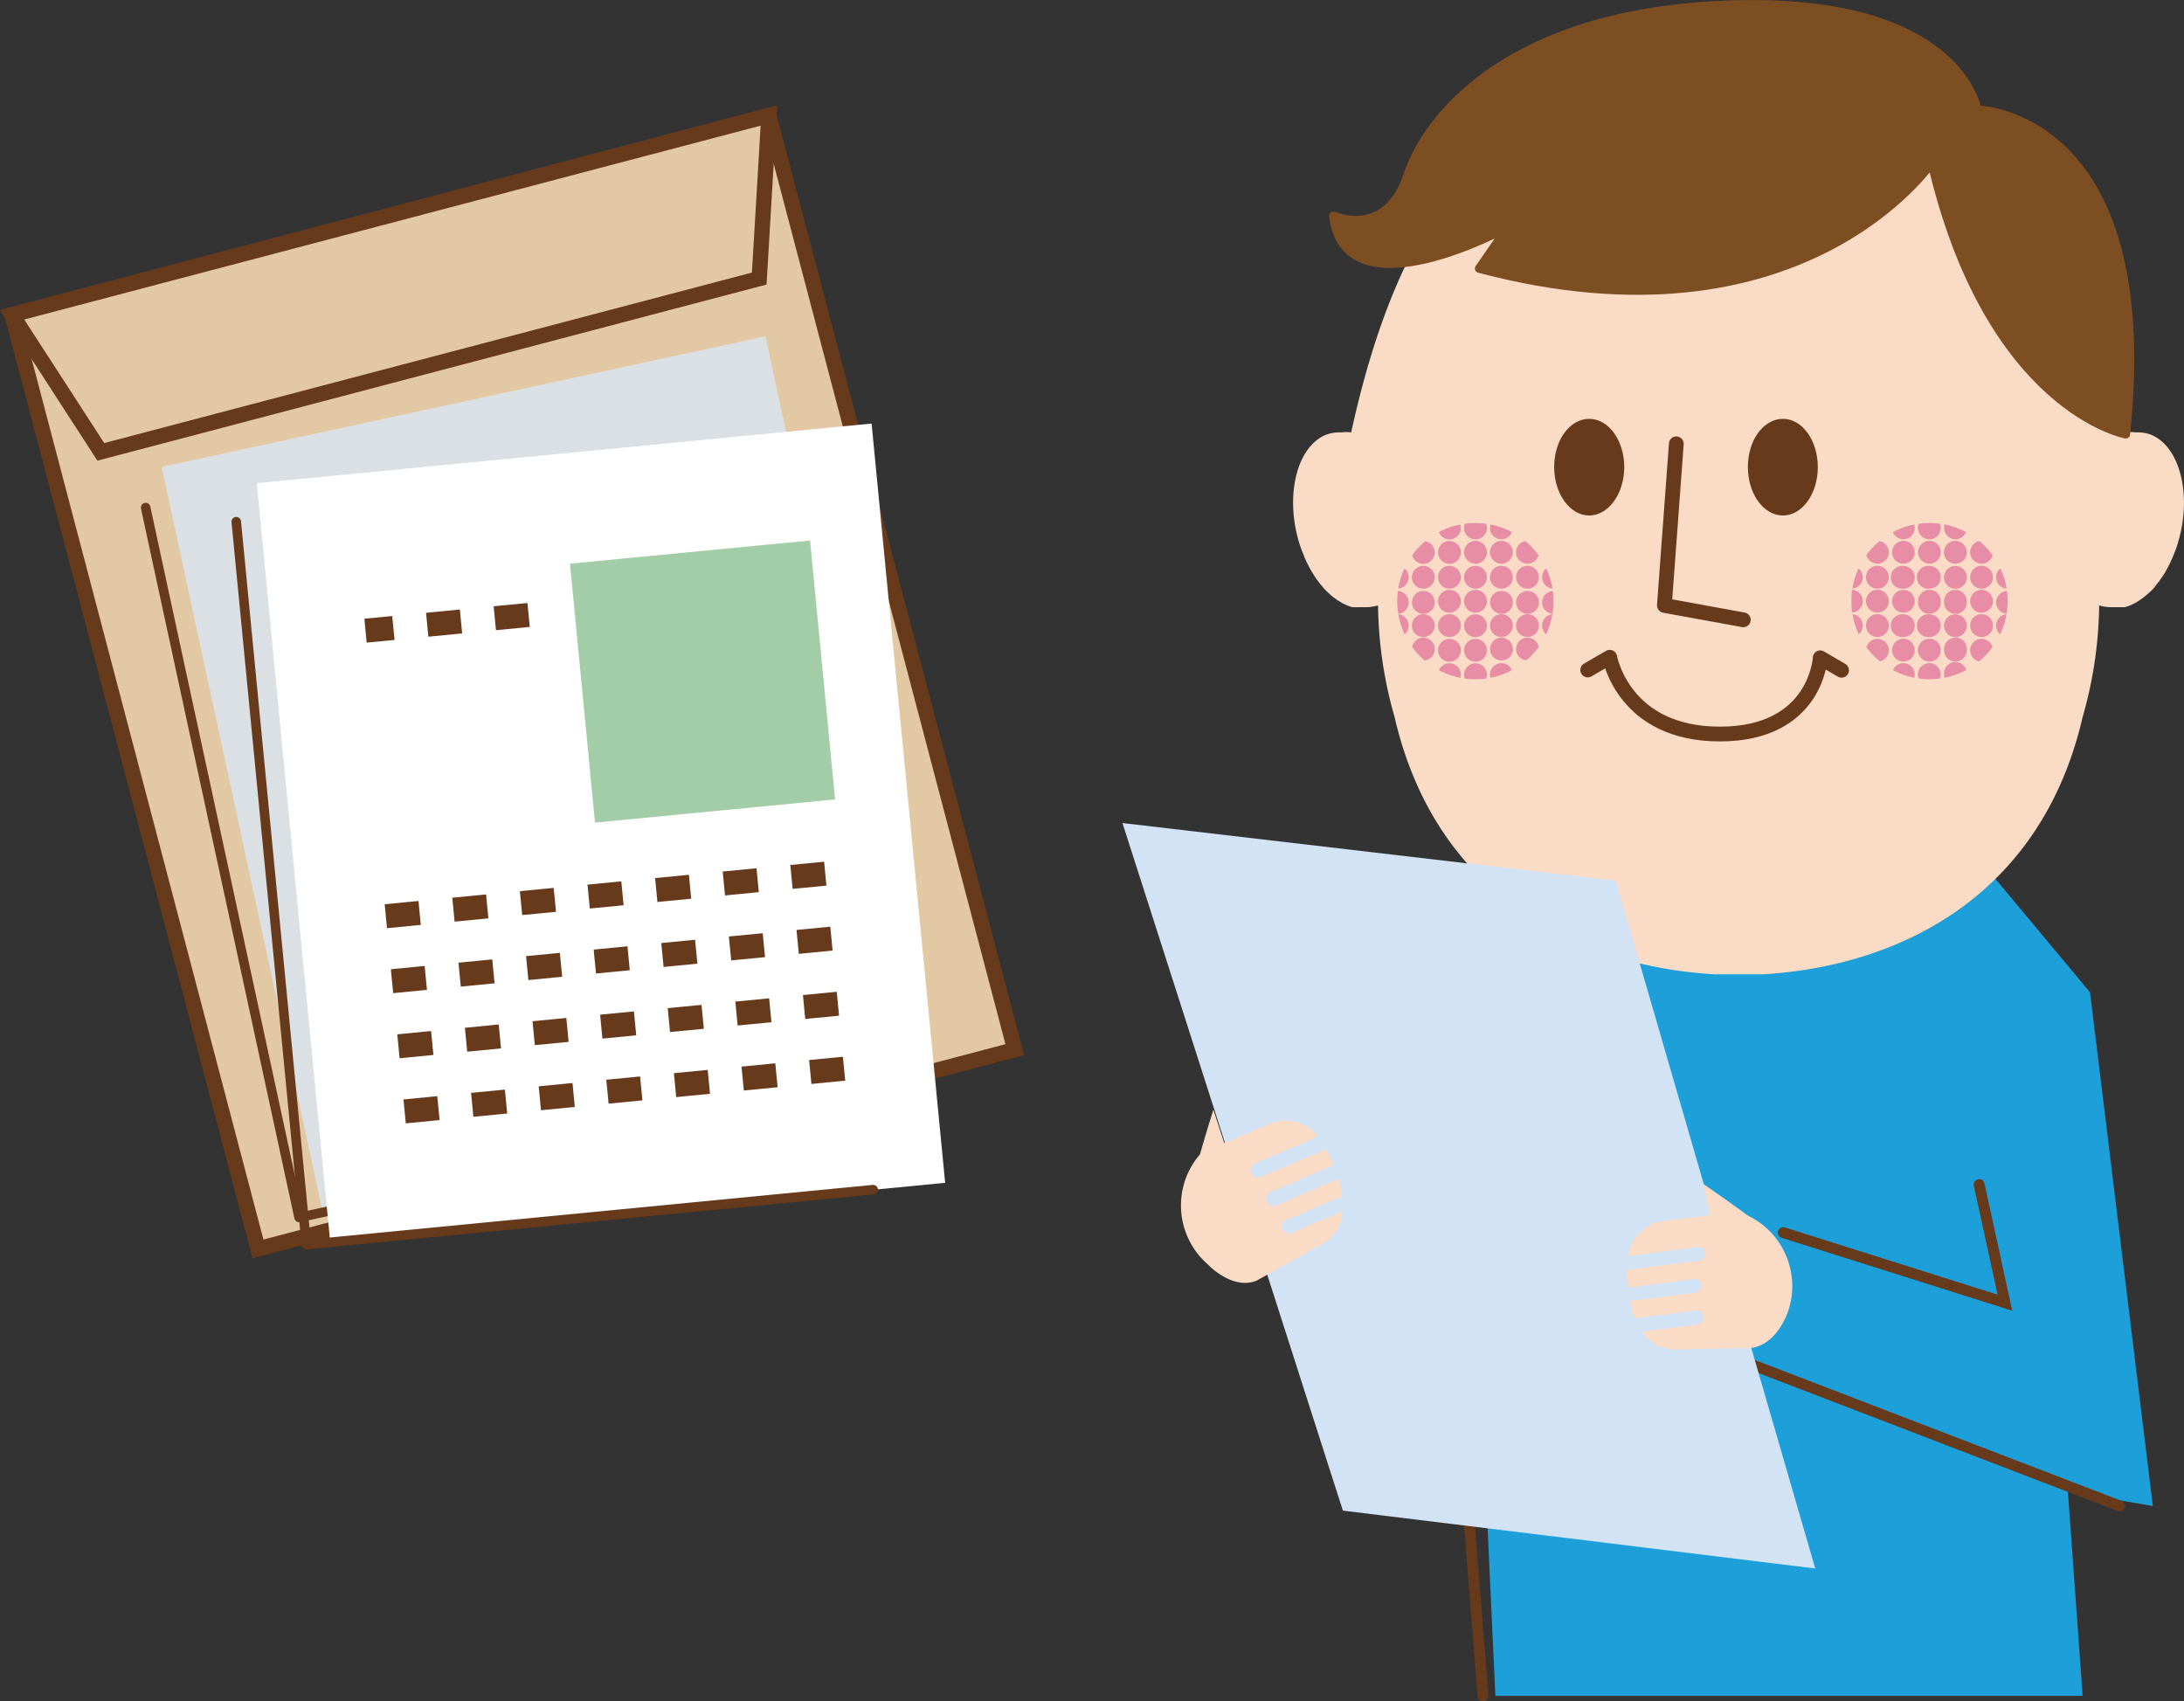
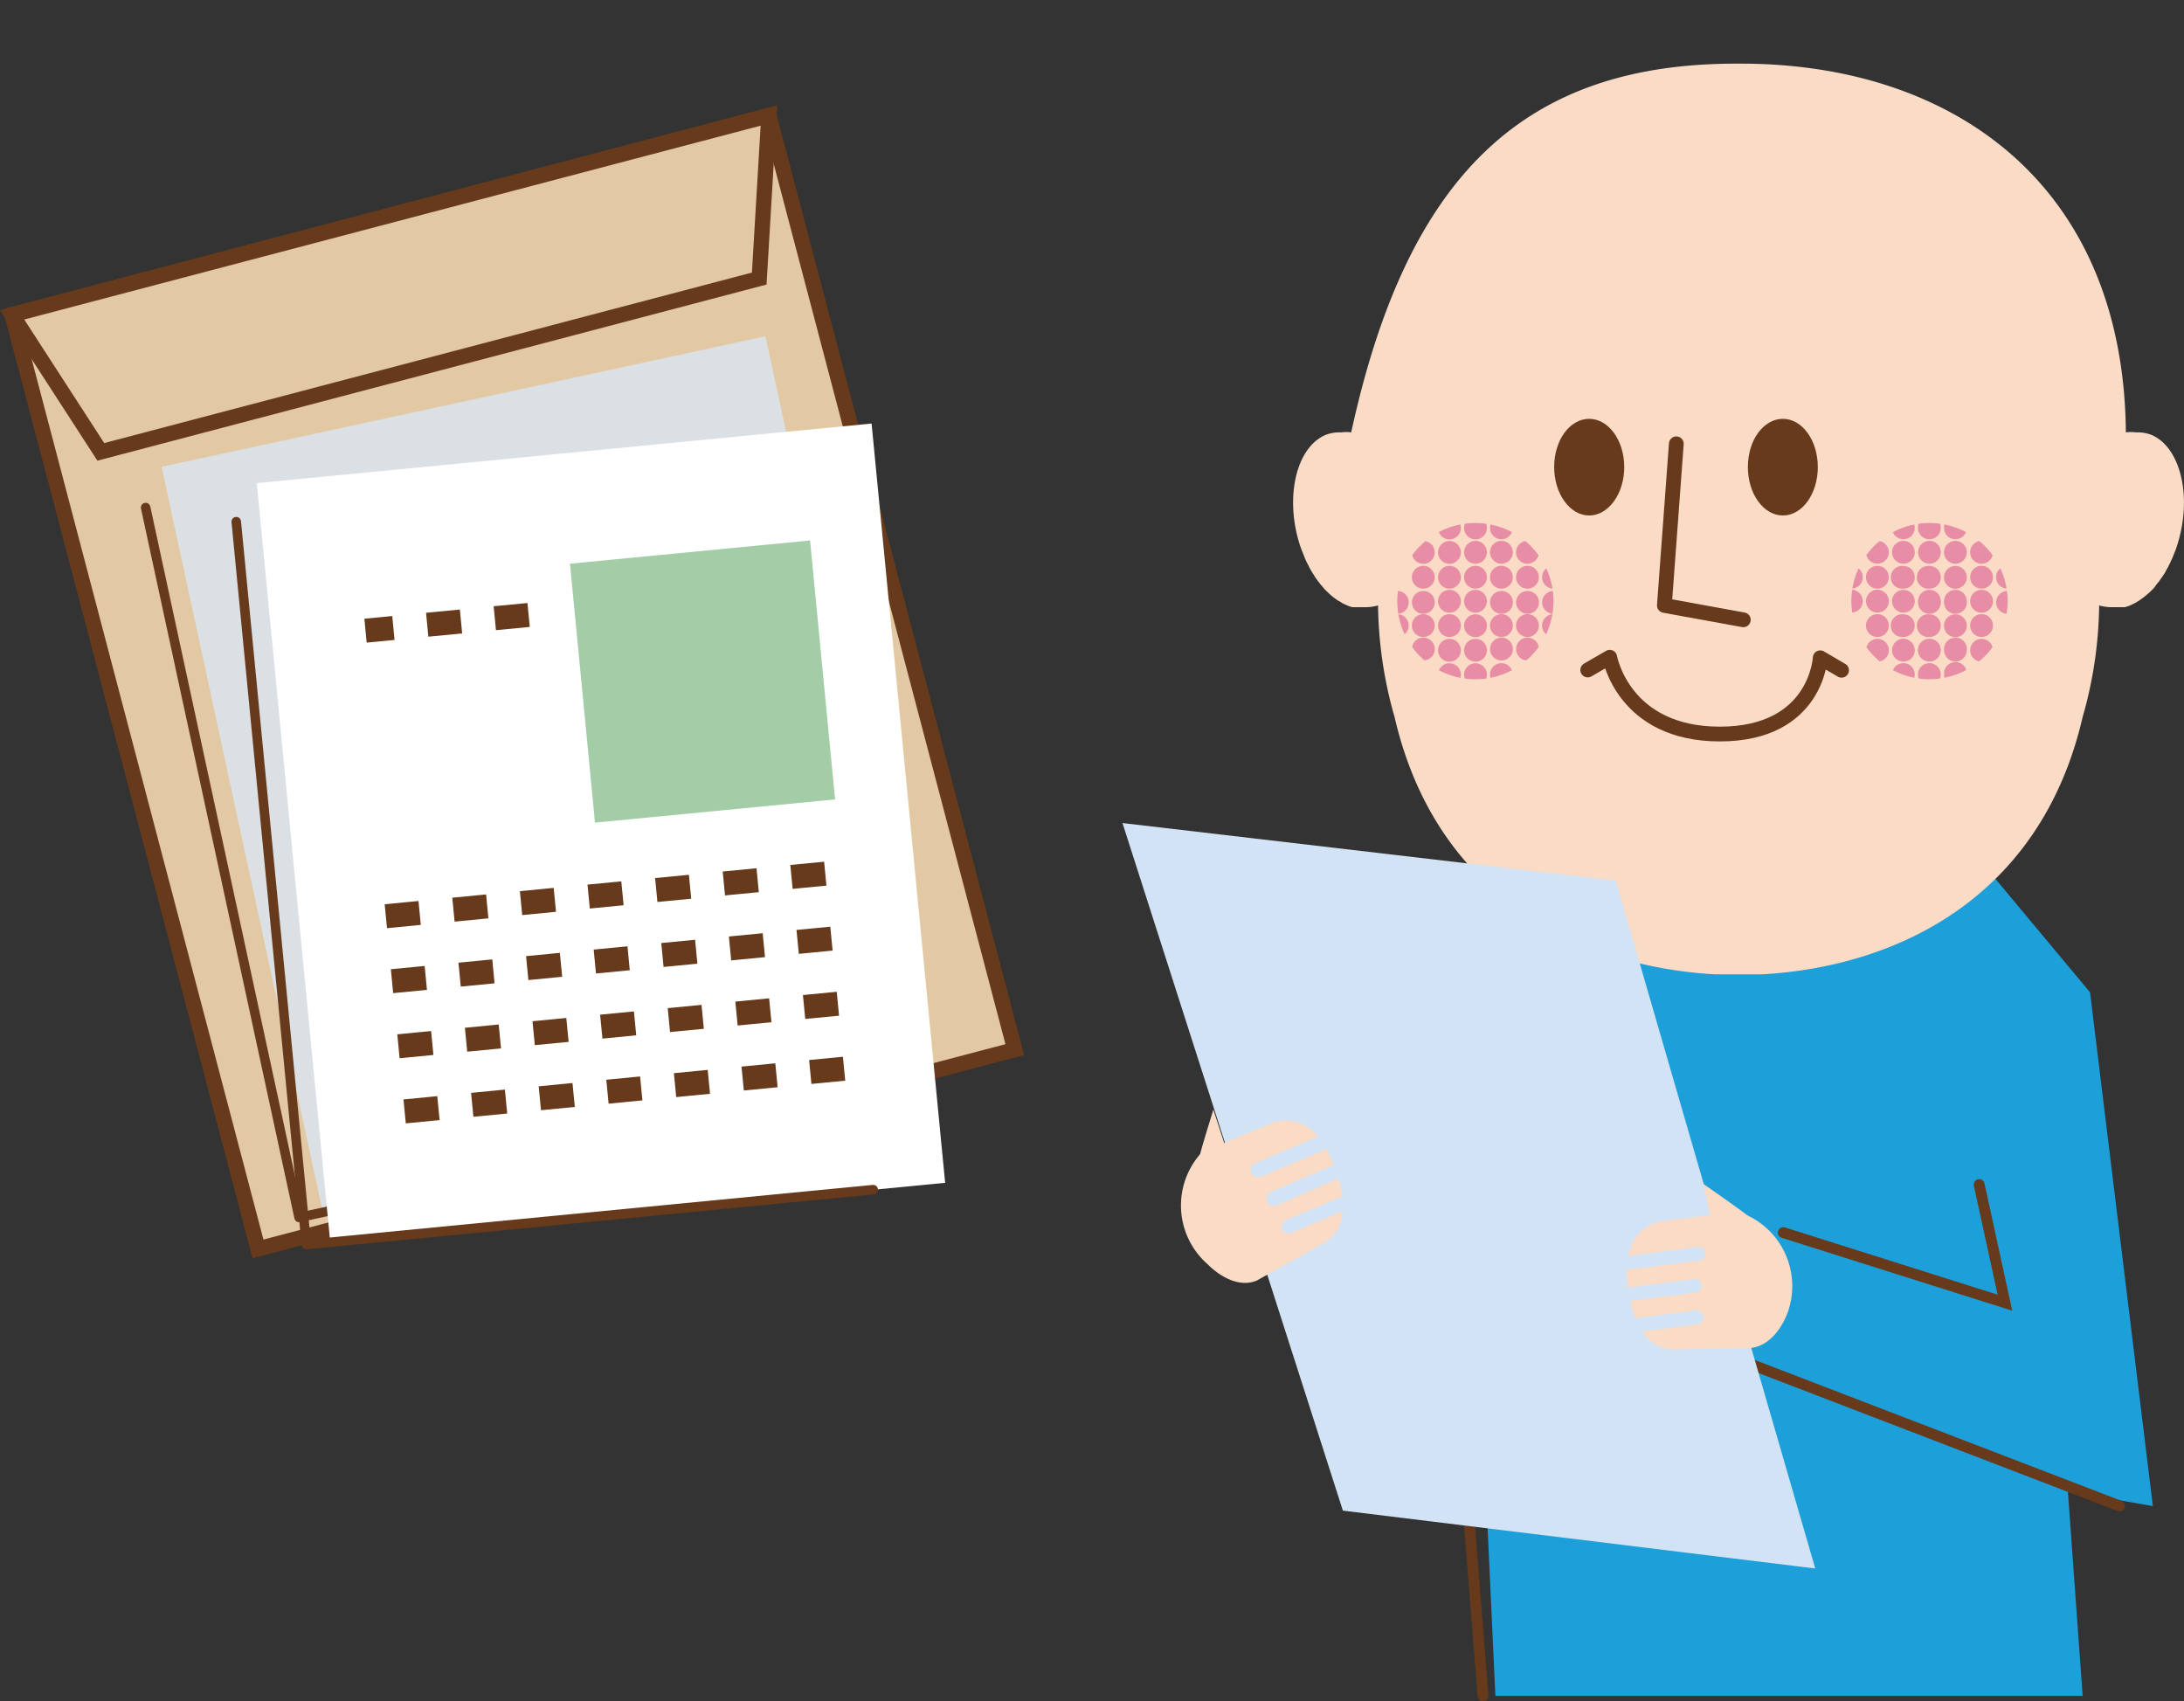
<svg xmlns="http://www.w3.org/2000/svg" viewBox="0 0 162.7 126.73">
  <rect x="0" y="0" width="162.7" height="126.73" fill="#333333" stroke="none" />
  <defs>
    <style>.cls-1,.cls-12,.cls-16,.cls-19,.cls-6{fill:none;}.cls-1{clip-rule:evenodd;}.cls-2{isolation:isolate;}.cls-3{fill:#1d9fd9;}.cls-4{fill:#fadbc6;}.cls-5{fill:#7d4e22;stroke:#7d4e22;stroke-width:0.65px;}.cls-12,.cls-16,.cls-5,.cls-6{stroke-linecap:round;}.cls-16,.cls-5,.cls-6{stroke-linejoin:round;}.cls-12,.cls-14,.cls-16,.cls-19,.cls-6{stroke:#673a1b;}.cls-6{stroke-width:1.1px;}.cls-7{fill:#673a1b;}.cls-8{opacity:0.53;mix-blend-mode:multiply;}.cls-9{clip-path:url(#clip-path);}.cls-10{fill:#d74889;fill-rule:evenodd;}.cls-11{clip-path:url(#clip-path-2);}.cls-12,.cls-14,.cls-19{stroke-miterlimit:10;}.cls-12{stroke-width:0.81px;}.cls-13{fill:#d2e3f5;}.cls-14{fill:#e2c9a3;stroke-width:1.14px;}.cls-15{fill:#dbe0e5;}.cls-16{stroke-width:0.71px;}.cls-17{fill:#fff;}.cls-18{fill:#a3cda7;}.cls-19{stroke-width:1.79px;stroke-dasharray:2.53;}</style>
    <clipPath id="clip-path">
      <path class="cls-1" d="M115.73,44.78a5.82,5.82,0,1,0-5.81,5.82A5.81,5.81,0,0,0,115.73,44.78Z" />
    </clipPath>
    <clipPath id="clip-path-2">
      <path class="cls-1" d="M149.56,44.78a5.82,5.82,0,1,0-5.82,5.82A5.83,5.83,0,0,0,149.56,44.78Z" />
    </clipPath>
  </defs>
  <g class="cls-2">
    <g id="レイヤー_2" data-name="レイヤー 2">
      <g id="base">
        <polygon class="cls-3" points="146.06 62.36 155.7 73.92 160.38 112.19 154.05 111.09 155.15 126.33 111.4 126.33 109.69 89.42 100.11 110.7 101.12 96.94 115.78 62.36 146.06 62.36" />
        <path class="cls-4" d="M160.61,43.59l.26-.32.09-.14c.08-.1.15-.21.23-.33l.1-.15a3,3,0,0,1,.19-.35s.06-.11.08-.17a3.54,3.54,0,0,0,.19-.39l.08-.16.18-.46.05-.11c.07-.2.14-.41.2-.62,1.05-3.53.14-7.11-2-8h0a2.83,2.83,0,0,0-1.15-.18,2.64,2.64,0,0,0-.74,0c-.17-18.57-13-27.47-28.69-27.47h-.33c-15.74,0-24.5,8.21-28.69,27.47a2.57,2.57,0,0,0-.73,0,2.91,2.91,0,0,0-1.16.18h0c-2.15.89-3.05,4.47-2,8,.06.21.14.42.21.62l.05.11.18.46.07.16a3.55,3.55,0,0,0,.2.39.89.89,0,0,0,.08.17c.06.12.13.23.2.35a1.3,1.3,0,0,0,.1.15,2.66,2.66,0,0,0,.21.33l.1.14.25.32a.43.43,0,0,1,.09.1,3,3,0,0,0,.34.37h0q.18.18.36.33l.12.1.25.18a.7.7,0,0,0,.16.1l.23.14a.91.91,0,0,0,.17.09l.22.1.18.07.2.06.2,0a1.38,1.38,0,0,0,.2,0l.2,0h.4a3.3,3.3,0,0,0,.92-.13,31.29,31.29,0,0,0,1.23,8.31c3.14,13.6,14,18.61,23.87,19.17l.78,0h0l.81,0h.33l.81,0h0l.79,0c9.88-.56,20.72-5.57,23.87-19.17a31.29,31.29,0,0,0,1.23-8.31,3.2,3.2,0,0,0,.92.13h.4l.2,0a1.38,1.38,0,0,0,.2,0l.19,0,.21-.06.18-.07.21-.1a1.51,1.51,0,0,0,.18-.09l.23-.14a.65.65,0,0,0,.15-.1l.25-.18a.58.58,0,0,0,.12-.1c.13-.1.25-.21.37-.32v0a3.11,3.11,0,0,0,.35-.37Z" />
-         <path class="cls-5" d="M143.91,12.1S134.27,26.37,110.2,20l2.14-3.09s-12.13,6.65-13-.83c0,0,3.92,1.78,5.52-3S113,.69,129.51.34s17.78,7.84,17.78,7.84,13.58.17,11.07,24.16C158.36,32.34,148.18,30.47,143.91,12.1Z" />
        <polyline class="cls-6" points="124.88 33.06 123.99 45.1 129.87 46.17" />
        <path class="cls-7" d="M135.42,34.79c0,2-1.16,3.61-2.6,3.61s-2.61-1.61-2.61-3.61,1.16-3.59,2.61-3.59S135.42,32.82,135.42,34.79Z" />
        <path class="cls-7" d="M121,34.79c0,2-1.18,3.61-2.61,3.61s-2.61-1.61-2.61-3.61,1.16-3.59,2.61-3.59S121,32.82,121,34.79Z" />
        <path class="cls-6" d="M118.28,49.91l1.64-.95s1,5.72,8.2,5.72S135.6,49,135.6,49l1.59.93" />
        <g class="cls-8">
          <g class="cls-9">
            <path class="cls-10" d="M104.94,39.33a.85.85,0,1,0-.84.84A.85.85,0,0,0,104.94,39.33Z" />
-             <path class="cls-10" d="M106.88,39.33a.85.85,0,1,0-.84.84A.85.85,0,0,0,106.88,39.33Z" />
            <path class="cls-10" d="M108.83,39.33a.85.85,0,1,0-1.7,0,.85.85,0,0,0,1.7,0Z" />
            <path class="cls-10" d="M110.77,39.33a.85.85,0,1,0-1.7,0,.85.85,0,0,0,1.7,0Z" />
            <path class="cls-10" d="M112.7,39.33a.85.85,0,1,0-.84.84A.85.85,0,0,0,112.7,39.33Z" />
            <path class="cls-10" d="M114.64,39.33a.85.85,0,1,0-.85.84A.85.85,0,0,0,114.64,39.33Z" />
            <path class="cls-10" d="M116.58,39.33a.85.85,0,1,0-.85.84A.85.85,0,0,0,116.58,39.33Z" />
            <path class="cls-10" d="M104.94,41.14a.85.85,0,1,0-.84.85A.85.85,0,0,0,104.94,41.14Z" />
            <path class="cls-10" d="M106.88,41.14A.85.85,0,1,0,106,42,.85.85,0,0,0,106.88,41.14Z" />
            <path class="cls-10" d="M108.83,41.14A.85.85,0,1,0,108,42,.85.85,0,0,0,108.83,41.14Z" />
            <path class="cls-10" d="M110.77,41.14a.85.85,0,1,0-.85.85A.85.85,0,0,0,110.77,41.14Z" />
            <path class="cls-10" d="M112.7,41.14a.85.85,0,1,0-.84.85A.85.85,0,0,0,112.7,41.14Z" />
            <path class="cls-10" d="M114.64,41.14a.85.85,0,1,0-.85.85A.85.85,0,0,0,114.64,41.14Z" />
            <path class="cls-10" d="M116.58,41.14a.85.85,0,1,0-.85.85A.85.85,0,0,0,116.58,41.14Z" />
-             <path class="cls-10" d="M104.94,43a.85.85,0,1,0-.84.85A.85.85,0,0,0,104.94,43Z" />
            <path class="cls-10" d="M106.88,43a.85.85,0,1,0-.84.85A.85.85,0,0,0,106.88,43Z" />
            <path class="cls-10" d="M108.83,43a.85.85,0,0,0-1.7,0,.85.85,0,1,0,1.7,0Z" />
            <path class="cls-10" d="M110.77,43a.85.85,0,0,0-1.7,0,.85.85,0,1,0,1.7,0Z" />
            <path class="cls-10" d="M112.7,43a.85.85,0,1,0-.84.85A.85.85,0,0,0,112.7,43Z" />
            <path class="cls-10" d="M114.64,43a.85.85,0,1,0-.85.85A.85.85,0,0,0,114.64,43Z" />
            <path class="cls-10" d="M116.58,43a.85.85,0,1,0-.85.85A.85.85,0,0,0,116.58,43Z" />
            <path class="cls-10" d="M104.94,44.78a.85.85,0,0,0-1.69,0,.85.85,0,1,0,1.69,0Z" />
            <path class="cls-10" d="M106.88,44.78a.85.85,0,0,0-1.69,0,.85.85,0,1,0,1.69,0Z" />
            <path class="cls-10" d="M108.83,44.78a.85.85,0,1,0-.86.86A.86.86,0,0,0,108.83,44.78Z" />
            <path class="cls-10" d="M110.77,44.78a.85.85,0,1,0-.85.86A.86.86,0,0,0,110.77,44.78Z" />
            <path class="cls-10" d="M112.7,44.78a.85.85,0,0,0-1.69,0,.85.85,0,1,0,1.69,0Z" />
            <path class="cls-10" d="M114.64,44.78a.85.85,0,0,0-1.69,0,.85.85,0,1,0,1.69,0Z" />
            <path class="cls-10" d="M116.58,44.78a.85.85,0,0,0-1.69,0,.85.85,0,1,0,1.69,0Z" />
            <path class="cls-10" d="M104.94,46.61a.85.85,0,1,0-.84.84A.85.85,0,0,0,104.94,46.61Z" />
            <path class="cls-10" d="M106.88,46.61a.85.85,0,1,0-.84.84A.85.85,0,0,0,106.88,46.61Z" />
            <path class="cls-10" d="M108.83,46.61a.85.85,0,1,0-.86.84A.85.85,0,0,0,108.83,46.61Z" />
            <path class="cls-10" d="M110.77,46.61a.85.85,0,1,0-1.7,0,.85.85,0,0,0,1.7,0Z" />
            <path class="cls-10" d="M112.7,46.61a.85.85,0,1,0-.84.84A.85.85,0,0,0,112.7,46.61Z" />
            <path class="cls-10" d="M114.64,46.61a.85.85,0,1,0-.85.84A.85.85,0,0,0,114.64,46.61Z" />
            <path class="cls-10" d="M116.58,46.61a.85.85,0,1,0-.85.84A.85.85,0,0,0,116.58,46.61Z" />
            <path class="cls-10" d="M104.94,48.44a.85.85,0,1,0-1.69,0,.85.85,0,0,0,1.69,0Z" />
            <path class="cls-10" d="M106.88,48.44a.85.85,0,1,0-1.69,0,.85.85,0,0,0,1.69,0Z" />
            <path class="cls-10" d="M108.83,48.44a.85.85,0,1,0-1.7,0,.85.85,0,0,0,1.7,0Z" />
            <path class="cls-10" d="M110.77,48.44a.85.85,0,1,0-1.7,0,.85.85,0,0,0,1.7,0Z" />
            <path class="cls-10" d="M112.7,48.44a.85.85,0,1,0-1.69,0,.85.85,0,0,0,1.69,0Z" />
            <path class="cls-10" d="M114.64,48.44a.85.85,0,1,0-1.69,0,.85.85,0,0,0,1.69,0Z" />
            <path class="cls-10" d="M116.58,48.44a.85.85,0,1,0-1.69,0,.85.85,0,0,0,1.69,0Z" />
            <path class="cls-10" d="M104.94,50.26a.85.85,0,1,0-.84.84A.85.85,0,0,0,104.94,50.26Z" />
            <path class="cls-10" d="M106.88,50.26a.85.85,0,1,0-.84.84A.85.85,0,0,0,106.88,50.26Z" />
            <path class="cls-10" d="M108.83,50.26a.85.85,0,1,0-1.7,0,.85.85,0,0,0,1.7,0Z" />
            <path class="cls-10" d="M110.77,50.26a.85.85,0,1,0-1.7,0,.85.85,0,0,0,1.7,0Z" />
            <path class="cls-10" d="M112.7,50.26a.85.85,0,1,0-.84.84A.85.85,0,0,0,112.7,50.26Z" />
            <path class="cls-10" d="M114.64,50.26a.85.85,0,1,0-.85.84A.85.85,0,0,0,114.64,50.26Z" />
            <path class="cls-10" d="M116.58,50.26a.85.85,0,1,0-.85.84A.85.85,0,0,0,116.58,50.26Z" />
          </g>
        </g>
        <g class="cls-8">
          <g class="cls-11">
            <path class="cls-10" d="M138.77,39.33a.85.85,0,1,0-.85.84A.85.85,0,0,0,138.77,39.33Z" />
            <path class="cls-10" d="M140.71,39.33a.85.85,0,1,0-.85.84A.85.85,0,0,0,140.71,39.33Z" />
            <path class="cls-10" d="M142.64,39.33a.84.84,0,0,0-.84-.86.85.85,0,1,0,0,1.7A.84.84,0,0,0,142.64,39.33Z" />
            <path class="cls-10" d="M144.58,39.33a.85.85,0,1,0-.84.84A.84.84,0,0,0,144.58,39.33Z" />
            <path class="cls-10" d="M146.52,39.33a.85.85,0,1,0-1.69,0,.84.84,0,0,0,.84.84A.85.85,0,0,0,146.52,39.33Z" />
            <path class="cls-10" d="M148.47,39.33a.85.85,0,1,0-1.7,0,.85.85,0,0,0,1.7,0Z" />
            <path class="cls-10" d="M150.4,39.33a.85.85,0,1,0-.84.84A.85.85,0,0,0,150.4,39.33Z" />
            <path class="cls-10" d="M138.77,41.14a.85.85,0,1,0-.85.85A.85.85,0,0,0,138.77,41.14Z" />
            <path class="cls-10" d="M140.71,41.14a.85.85,0,1,0-.85.85A.85.85,0,0,0,140.71,41.14Z" />
            <path class="cls-10" d="M142.64,41.14a.84.84,0,0,0-.84-.85.85.85,0,1,0,0,1.7A.84.84,0,0,0,142.64,41.14Z" />
            <path class="cls-10" d="M144.58,41.14a.84.84,0,0,0-.84-.85.85.85,0,1,0,0,1.7A.84.84,0,0,0,144.58,41.14Z" />
            <path class="cls-10" d="M146.52,41.14a.85.85,0,0,0-.85-.85.85.85,0,0,0,0,1.7A.85.85,0,0,0,146.52,41.14Z" />
            <path class="cls-10" d="M148.47,41.14a.85.85,0,1,0-.86.85A.85.85,0,0,0,148.47,41.14Z" />
            <path class="cls-10" d="M150.4,41.14a.85.85,0,1,0-.84.85A.85.85,0,0,0,150.4,41.14Z" />
            <path class="cls-10" d="M138.77,43a.85.85,0,1,0-.85.85A.85.85,0,0,0,138.77,43Z" />
            <path class="cls-10" d="M140.71,43a.85.85,0,1,0-.85.85A.85.85,0,0,0,140.71,43Z" />
            <path class="cls-10" d="M142.64,43a.84.84,0,0,0-.84-.84.85.85,0,1,0,0,1.69A.83.83,0,0,0,142.64,43Z" />
            <path class="cls-10" d="M144.58,43a.84.84,0,0,0-.84-.84.85.85,0,1,0,0,1.69A.83.83,0,0,0,144.58,43Z" />
            <path class="cls-10" d="M146.52,43a.85.85,0,0,0-.85-.84.85.85,0,1,0,.85.84Z" />
            <path class="cls-10" d="M148.47,43a.85.85,0,0,0-1.7,0,.85.85,0,1,0,1.7,0Z" />
            <path class="cls-10" d="M150.4,43a.85.85,0,1,0-.84.85A.85.85,0,0,0,150.4,43Z" />
            <path class="cls-10" d="M138.77,44.78a.85.85,0,0,0-1.7,0,.85.85,0,1,0,1.7,0Z" />
            <path class="cls-10" d="M140.71,44.78a.85.85,0,0,0-1.7,0,.85.85,0,1,0,1.7,0Z" />
            <path class="cls-10" d="M142.64,44.78a.84.84,0,0,0-.84-.84.85.85,0,0,0-.85.84.86.86,0,0,0,.85.86A.85.85,0,0,0,142.64,44.78Z" />
            <path class="cls-10" d="M144.58,44.78a.84.84,0,0,0-.84-.84.85.85,0,0,0-.85.84.85.85,0,1,0,1.69,0Z" />
            <path class="cls-10" d="M146.52,44.78a.85.85,0,0,0-.85-.84.84.84,0,0,0-.84.84.85.85,0,1,0,1.69,0Z" />
            <path class="cls-10" d="M148.47,44.78a.85.85,0,1,0-.86.86A.86.86,0,0,0,148.47,44.78Z" />
            <path class="cls-10" d="M150.4,44.78a.85.85,0,0,0-1.69,0,.85.85,0,1,0,1.69,0Z" />
-             <path class="cls-10" d="M138.77,46.61a.85.85,0,1,0-.85.84A.85.85,0,0,0,138.77,46.61Z" />
+             <path class="cls-10" d="M138.77,46.61A.85.85,0,0,0,138.77,46.61Z" />
            <path class="cls-10" d="M140.71,46.61a.85.85,0,1,0-.85.84A.85.85,0,0,0,140.71,46.61Z" />
            <path class="cls-10" d="M142.64,46.61a.84.84,0,0,0-.84-.85.85.85,0,1,0,0,1.69A.84.84,0,0,0,142.64,46.61Z" />
            <path class="cls-10" d="M144.58,46.61a.84.84,0,0,0-.84-.85.85.85,0,1,0,0,1.69A.84.84,0,0,0,144.58,46.61Z" />
            <path class="cls-10" d="M146.52,46.61a.85.85,0,0,0-.85-.85.85.85,0,1,0,.85.85Z" />
            <path class="cls-10" d="M148.47,46.61a.85.85,0,1,0-.86.84A.85.85,0,0,0,148.47,46.61Z" />
-             <path class="cls-10" d="M150.4,46.61a.85.85,0,1,0-.84.84A.85.85,0,0,0,150.4,46.61Z" />
            <path class="cls-10" d="M138.77,48.44a.85.85,0,1,0-1.7,0,.85.85,0,0,0,1.7,0Z" />
            <path class="cls-10" d="M140.71,48.44a.85.85,0,1,0-1.7,0,.85.85,0,0,0,1.7,0Z" />
            <path class="cls-10" d="M142.64,48.44a.85.85,0,0,0-.84-.86.86.86,0,0,0-.85.86.85.85,0,0,0,.85.84A.84.84,0,0,0,142.64,48.44Z" />
            <path class="cls-10" d="M144.58,48.44a.85.85,0,1,0-.84.84A.84.84,0,0,0,144.58,48.44Z" />
            <path class="cls-10" d="M146.52,48.44a.85.85,0,1,0-1.69,0,.84.84,0,0,0,.84.84A.85.85,0,0,0,146.52,48.44Z" />
            <path class="cls-10" d="M148.47,48.44a.85.85,0,1,0-1.7,0,.85.85,0,0,0,1.7,0Z" />
            <path class="cls-10" d="M150.4,48.44a.85.85,0,1,0-1.69,0,.85.85,0,0,0,1.69,0Z" />
            <path class="cls-10" d="M138.77,50.26a.85.85,0,1,0-.85.84A.85.85,0,0,0,138.77,50.26Z" />
            <path class="cls-10" d="M140.71,50.26a.85.85,0,1,0-.85.84A.85.85,0,0,0,140.71,50.26Z" />
            <path class="cls-10" d="M142.64,50.26a.84.84,0,0,0-.84-.86.85.85,0,1,0,0,1.7A.84.84,0,0,0,142.64,50.26Z" />
            <path class="cls-10" d="M144.58,50.26a.85.85,0,1,0-.84.84A.84.84,0,0,0,144.58,50.26Z" />
            <path class="cls-10" d="M146.52,50.26a.85.85,0,1,0-1.69,0,.84.84,0,0,0,.84.84A.85.85,0,0,0,146.52,50.26Z" />
            <path class="cls-10" d="M148.47,50.26a.85.85,0,1,0-1.7,0,.85.85,0,0,0,1.7,0Z" />
            <path class="cls-10" d="M150.4,50.26a.85.85,0,1,0-.84.84A.85.85,0,0,0,150.4,50.26Z" />
          </g>
        </g>
        <line class="cls-12" x1="109.29" y1="111.34" x2="110.48" y2="126.33" />
        <line class="cls-12" x1="129.27" y1="101.18" x2="157.9" y2="112.18" />
        <polyline class="cls-12" points="132.85 91.82 149.36 97.04 147.44 88.24" />
        <polygon class="cls-13" points="83.62 61.31 120.37 65.61 135.23 116.84 100.04 112.53 83.62 61.31" />
        <path class="cls-4" d="M89.39,86.06c0-.19,1-3.4,1-3.4l1.17,3.58-2.2-.18" />
        <path class="cls-4" d="M93.61,95.4l5.08-2.84A2.72,2.72,0,0,0,100,90.23l-3.79,1.6a.51.51,0,0,1-.68-.26.52.52,0,0,1,.28-.69L100,89.12a8.45,8.45,0,0,0-.29-1.33l-4.62,2a.52.52,0,0,1-.42-1l4.69-2c-.1-.25-.18-.47-.31-.73a4,4,0,0,0-.25-.46l-4.87,2.06a.53.53,0,0,1-.42-1l4.67-2a3,3,0,0,0-3.46-1l-3.93,1.66-1.36.63a5.82,5.82,0,0,0,.55,8.24S91.78,96.13,93.61,95.4Z" />
        <path class="cls-4" d="M130.25,90.61c-.1-.16-3.36-2.42-3.36-2.42l.72,3.31,2.53-.8" />
        <path class="cls-4" d="M130.49,100.41l-5.82.12a2.74,2.74,0,0,1-2.31-1.35l4.08-.52a.52.52,0,0,0,.46-.58.54.54,0,0,0-.59-.46l-4.48.58a10.36,10.36,0,0,1-.41-1.29l5-.64a.52.52,0,0,0-.13-1l-5,.64c0-.26-.08-.5-.1-.78a5,5,0,0,1,0-.54l5.25-.67a.52.52,0,1,0-.13-1l-5,.64a3,3,0,0,1,2.5-2.59l4.23-.54,1.49-.15a5.82,5.82,0,0,1,3.68,7.39S132.45,100.12,130.49,100.41Z" />
        <rect class="cls-14" x="9.1" y="14.84" width="58.3" height="71.96" transform="translate(-11.68 11.41) rotate(-14.75)" />
        <polygon class="cls-14" points="7.51 33.66 56.56 20.75 57.28 8.61 0.9 23.45 7.51 33.66" />
        <rect class="cls-15" x="17.52" y="29.28" width="46.02" height="56.81" transform="translate(-11.27 9.86) rotate(-12.2)" />
        <polyline class="cls-16" points="10.85 37.81 22.28 90.69 63.76 81.73" />
        <polygon class="cls-17" points="24.6 92.54 70.41 88.11 64.93 31.55 19.13 35.99 24.6 92.54" />
        <rect class="cls-18" x="43.35" y="41.08" width="17.97" height="19.38" transform="translate(-4.64 5.27) rotate(-5.52)" />
        <line class="cls-19" x1="61.48" y1="65.08" x2="27.51" y2="68.37" />
        <line class="cls-19" x1="61.94" y1="69.92" x2="27.97" y2="73.21" />
        <line class="cls-19" x1="62.42" y1="74.77" x2="28.44" y2="78.06" />
        <line class="cls-19" x1="62.88" y1="79.61" x2="28.92" y2="82.91" />
        <line class="cls-19" x1="39.38" y1="45.81" x2="27.23" y2="46.98" />
        <polyline class="cls-16" points="17.6 38.86 22.82 92.71 65.05 88.62" />
      </g>
    </g>
  </g>
</svg>